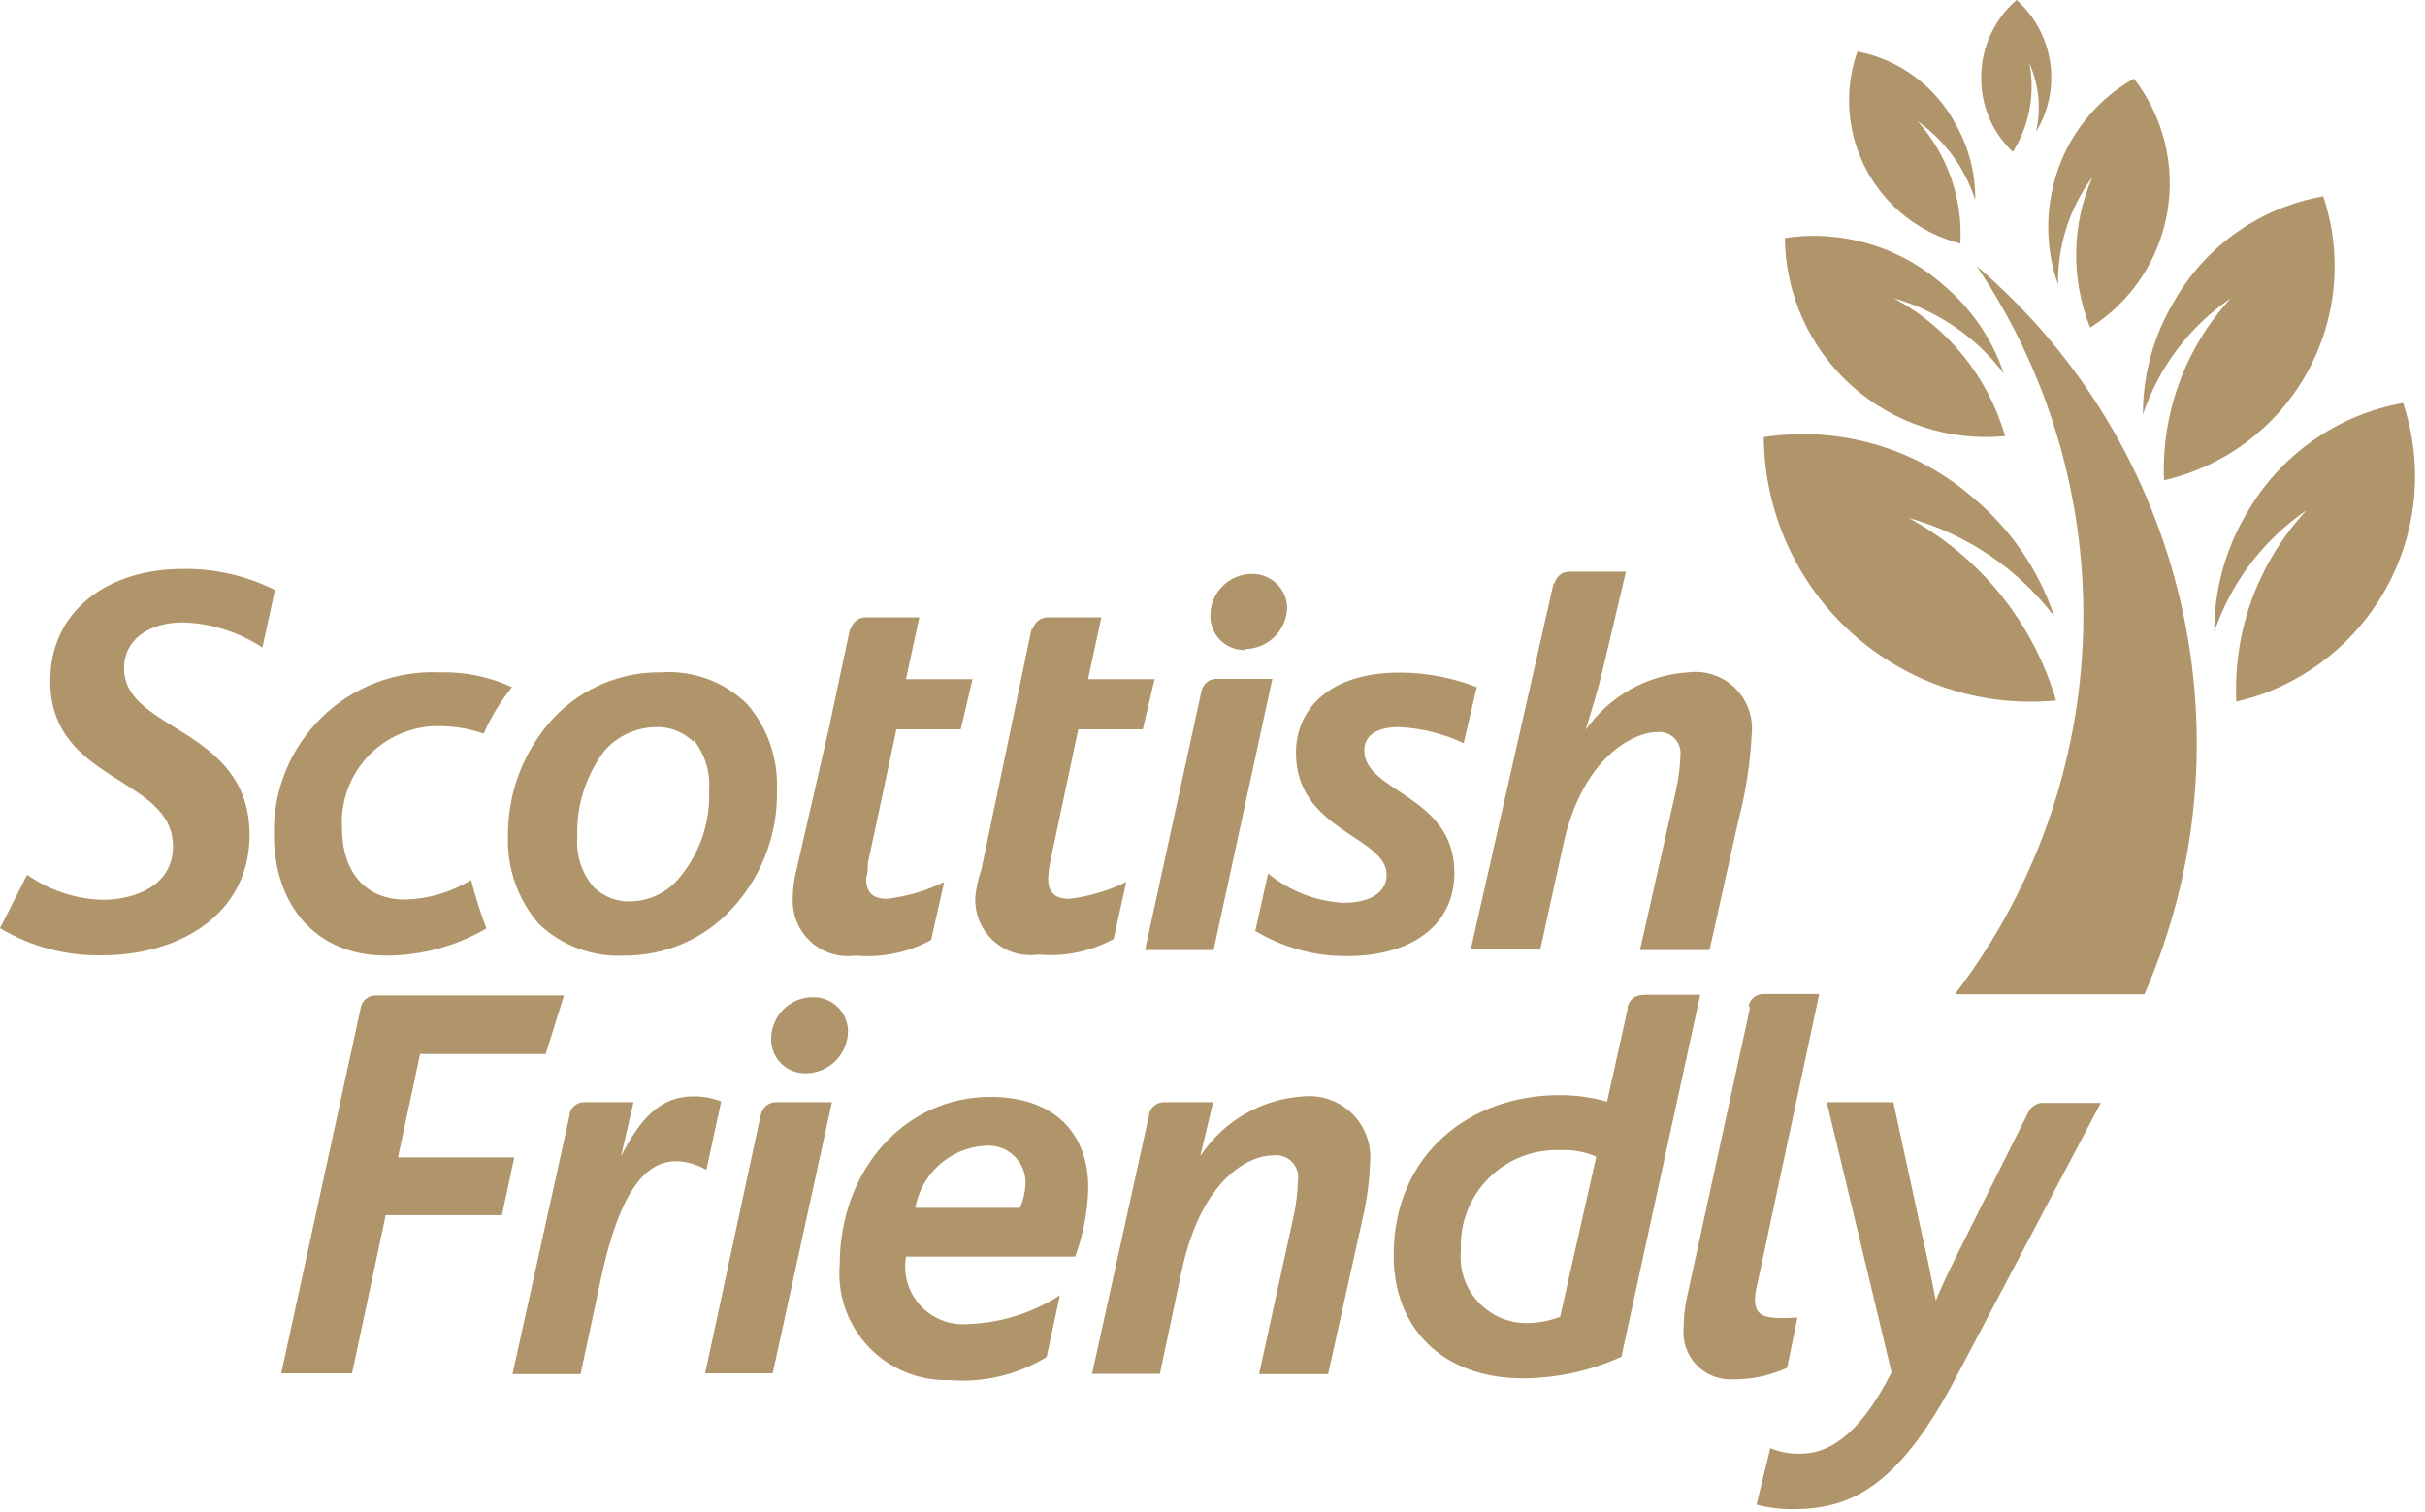
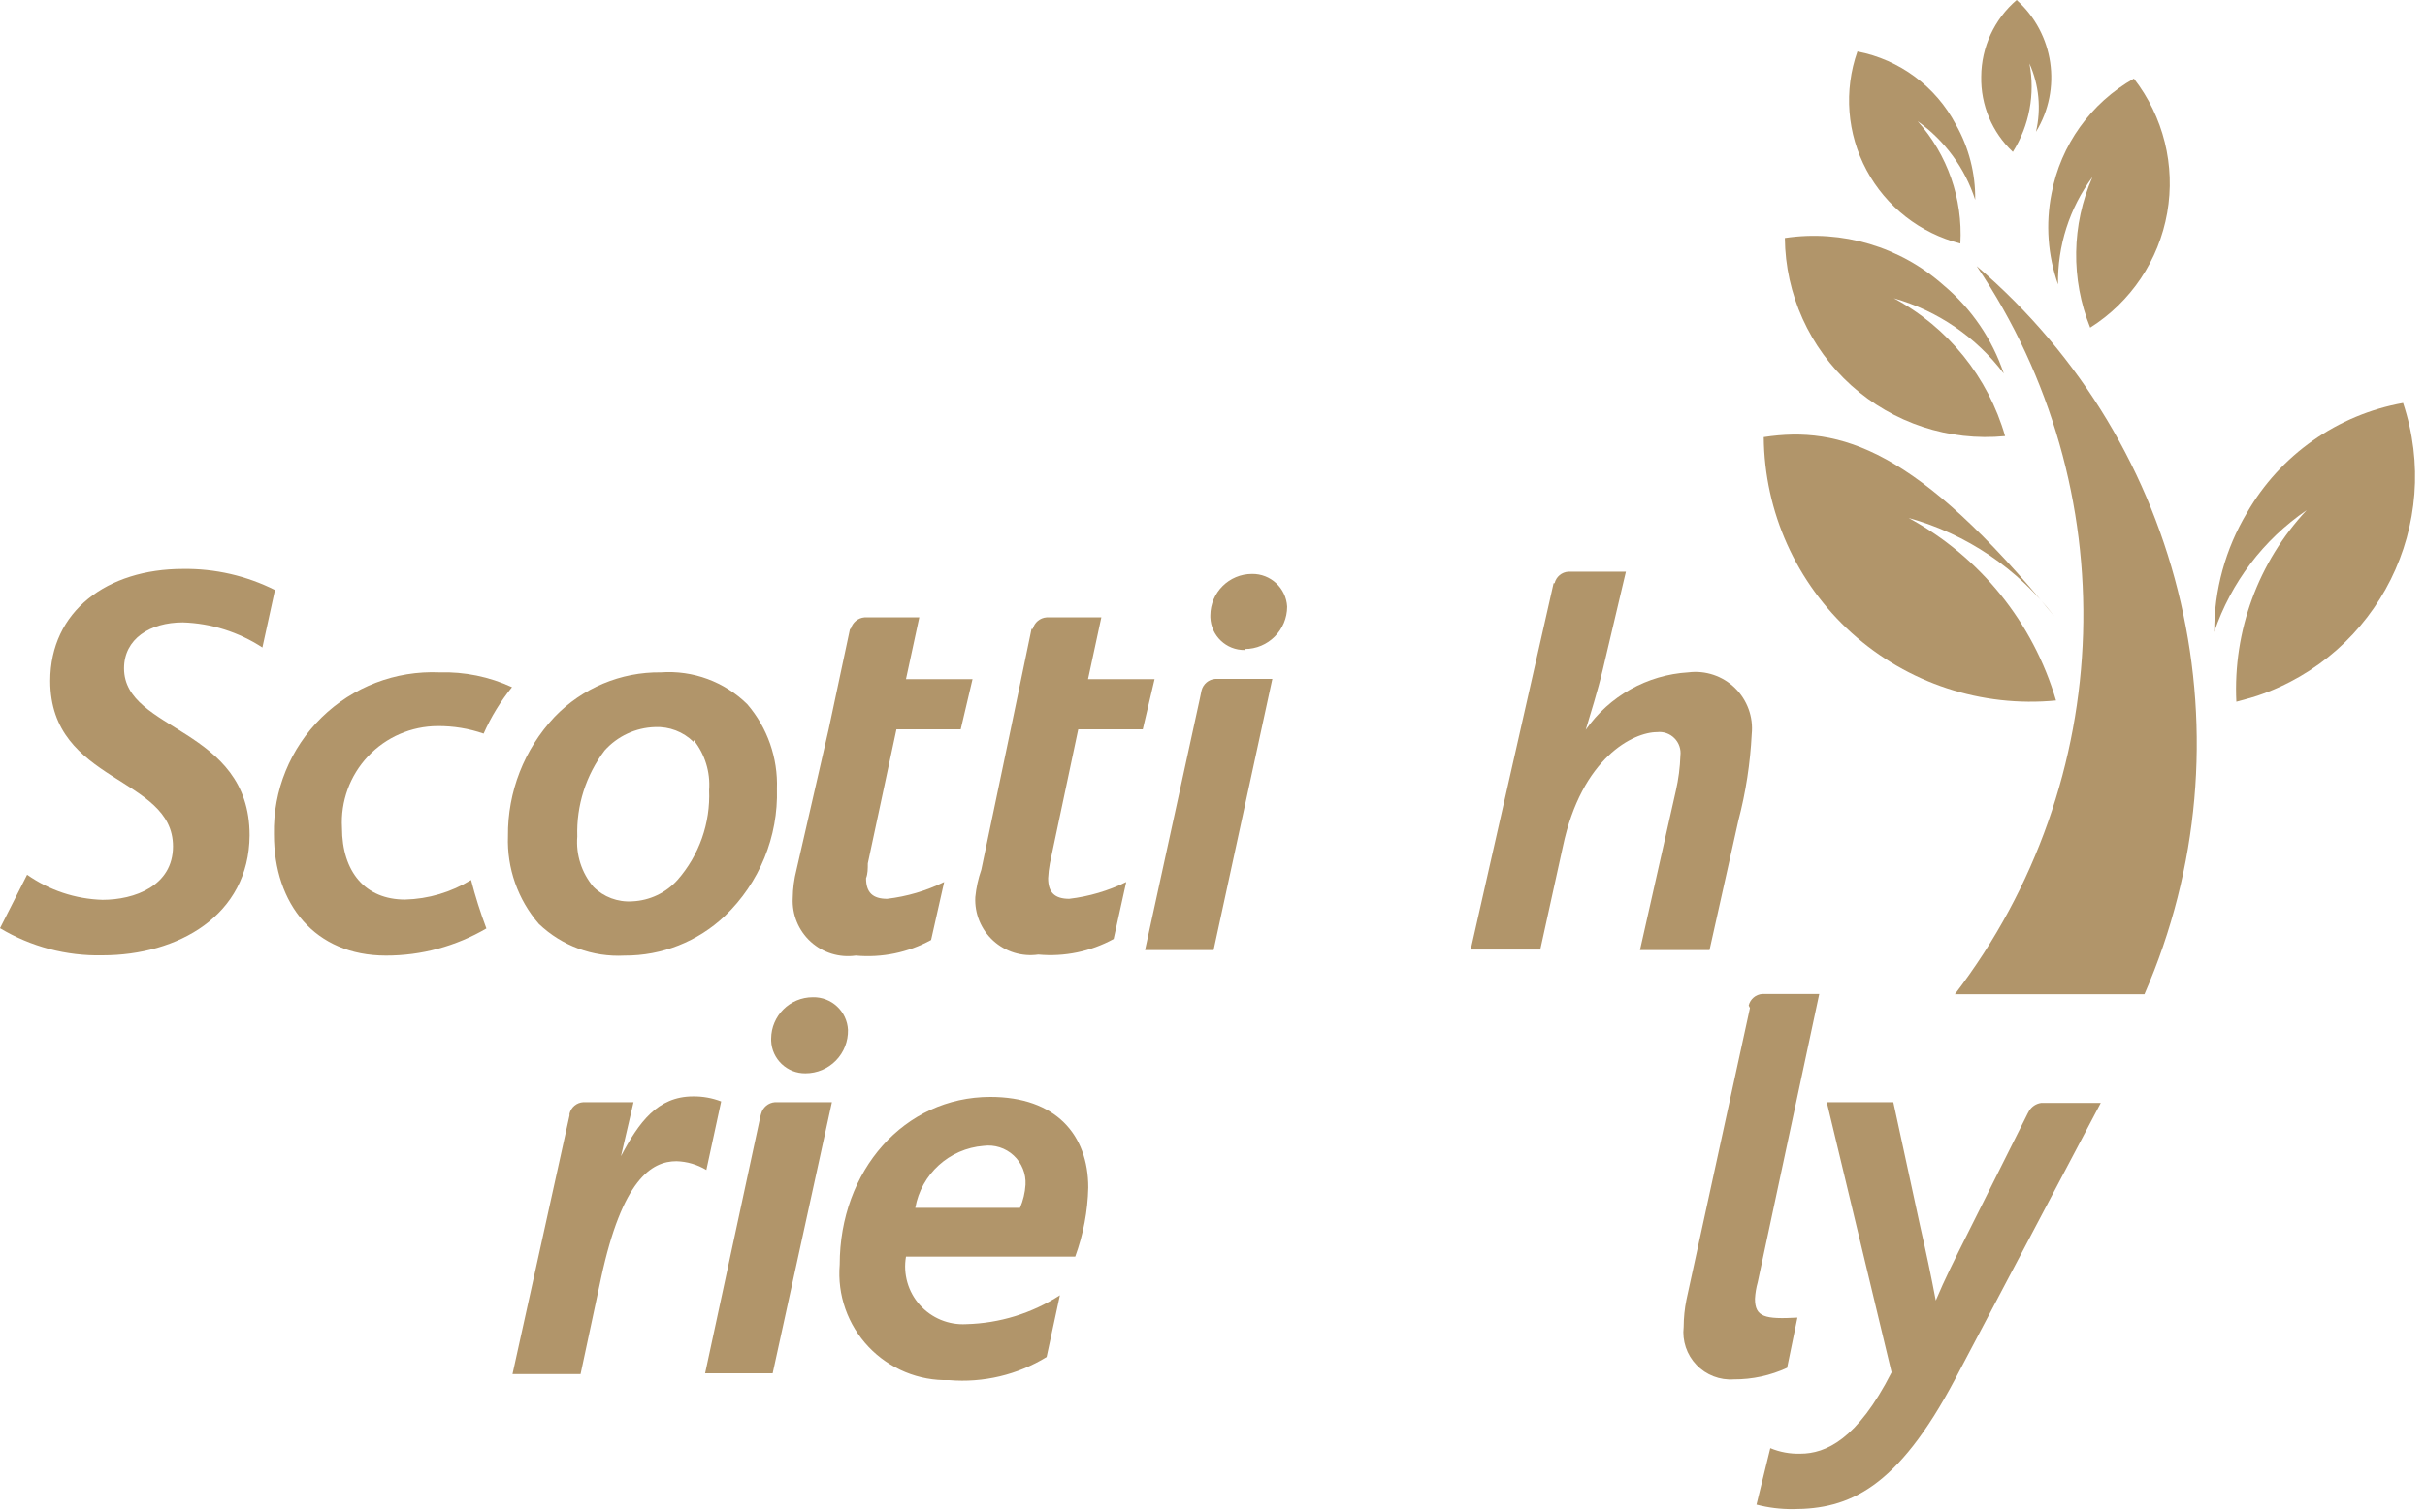
<svg xmlns="http://www.w3.org/2000/svg" width="93px" height="58px" viewBox="0 0 93 58" version="1.1">
  <title>Group</title>
  <g id="Symbols" stroke="none" stroke-width="1" fill="none" fill-rule="evenodd">
    <g id="Footer-Desktop-Grey" transform="translate(-58, -226)" fill="#B1956A" fill-rule="nonzero">
      <g id="Group" transform="translate(58, 226)">
-         <path d="M73.198,19.867 C75.421,20.483 77.382,21.809 78.783,23.642 C78.195,21.892 77.139,20.337 75.73,19.144 C73.52,17.192 70.557,16.32 67.641,16.766 C67.663,19.635 68.89,22.364 71.021,24.285 C73.153,26.206 75.994,27.143 78.85,26.868 C77.97,23.876 75.936,21.358 73.198,19.867 L73.198,19.867 Z" id="Path" />
+         <path d="M73.198,19.867 C75.421,20.483 77.382,21.809 78.783,23.642 C73.52,17.192 70.557,16.32 67.641,16.766 C67.663,19.635 68.89,22.364 71.021,24.285 C73.153,26.206 75.994,27.143 78.85,26.868 C77.97,23.876 75.936,21.358 73.198,19.867 L73.198,19.867 Z" id="Path" />
        <path d="M72.629,11.44 C74.312,11.919 75.793,12.933 76.847,14.329 C76.404,13.008 75.604,11.835 74.536,10.94 C72.877,9.463 70.647,8.799 68.45,9.129 C68.47,11.289 69.395,13.342 71.001,14.786 C72.607,16.231 74.746,16.935 76.896,16.727 C76.245,14.462 74.707,12.555 72.629,11.44 L72.629,11.44 Z" id="Path" />
        <path d="M73.544,4.651 C74.585,5.392 75.358,6.45 75.75,7.665 C75.763,6.654 75.507,5.657 75.008,4.776 C74.24,3.318 72.851,2.287 71.233,1.974 C70.706,3.474 70.833,5.126 71.584,6.528 C72.335,7.929 73.64,8.95 75.181,9.341 C75.278,7.623 74.689,5.936 73.544,4.651 Z" id="Path" />
-         <path d="M85.553,11.44 C83.973,12.519 82.789,14.085 82.182,15.899 C82.178,14.365 82.594,12.86 83.386,11.546 C84.597,9.424 86.69,7.952 89.097,7.531 C89.853,9.786 89.621,12.255 88.458,14.329 C87.295,16.404 85.309,17.891 82.991,18.422 C82.885,15.847 83.806,13.335 85.553,11.44 L85.553,11.44 Z" id="Path" />
        <path d="M80.247,6.789 C79.366,7.981 78.902,9.429 78.927,10.911 C78.533,9.792 78.446,8.588 78.677,7.425 C79.028,5.561 80.184,3.947 81.836,3.014 C82.969,4.473 83.433,6.342 83.113,8.162 C82.794,9.981 81.722,11.581 80.16,12.567 C79.413,10.707 79.444,8.626 80.247,6.789 L80.247,6.789 Z" id="Path" />
        <path d="M88.461,19.568 C86.806,20.701 85.562,22.34 84.917,24.239 C84.913,22.632 85.346,21.054 86.169,19.674 C87.444,17.452 89.637,15.908 92.159,15.456 C93.711,20.099 91.212,25.121 86.574,26.685 C86.314,26.771 86.044,26.839 85.765,26.916 C85.634,24.203 86.607,21.553 88.461,19.568 L88.461,19.568 Z" id="Path" />
        <path d="M82.24,38.135 C86.473,28.424 83.862,17.088 75.807,10.208 C81.555,18.73 81.218,29.972 74.97,38.135 L82.24,38.135 Z" id="Path" />
        <path d="M77.83,2.436 C78.198,3.258 78.286,4.179 78.08,5.056 C79.087,3.413 78.775,1.285 77.339,1.71063167e-15 C76.482,0.736 75.987,1.808 75.981,2.937 C75.958,4.029 76.399,5.079 77.194,5.826 C77.827,4.817 78.054,3.606 77.83,2.436 L77.83,2.436 Z" id="Path" />
        <path d="M30.893,41.168 C30.186,41.179 29.6,40.623 29.574,39.916 L29.574,39.839 C29.579,38.96 30.293,38.25 31.172,38.25 C31.887,38.234 32.484,38.789 32.521,39.502 L32.521,39.502 C32.531,39.941 32.364,40.364 32.058,40.678 C31.751,40.992 31.331,41.168 30.893,41.168 L30.893,41.168 Z" id="Path" />
        <path d="M27.802,35.13 C26.762,36.116 25.382,36.661 23.95,36.652 C22.735,36.718 21.546,36.279 20.666,35.438 C19.86,34.505 19.436,33.301 19.481,32.068 C19.464,30.374 20.103,28.738 21.263,27.503 C22.328,26.391 23.806,25.77 25.346,25.789 C26.575,25.702 27.782,26.147 28.659,27.012 C29.432,27.913 29.837,29.071 29.795,30.257 C29.85,32.091 29.126,33.861 27.802,35.13 L27.802,35.13 Z M26.598,28.457 C26.205,28.068 25.667,27.862 25.115,27.888 C24.378,27.911 23.681,28.235 23.189,28.784 C22.471,29.732 22.1,30.898 22.139,32.087 C22.083,32.785 22.305,33.477 22.756,34.013 C23.149,34.406 23.693,34.61 24.248,34.572 C24.913,34.543 25.537,34.248 25.982,33.753 C26.815,32.803 27.249,31.568 27.195,30.306 C27.247,29.611 27.033,28.923 26.598,28.38 L26.598,28.457 Z" id="Shape" />
-         <path d="M56.133,28.505 C55.351,28.137 54.503,27.927 53.639,27.888 C52.869,27.888 52.32,28.168 52.32,28.784 C52.32,30.392 55.777,30.498 55.777,33.474 C55.777,35.544 54.063,36.671 51.665,36.671 C50.424,36.681 49.204,36.347 48.14,35.708 L48.632,33.503 C49.45,34.176 50.462,34.57 51.521,34.629 C52.484,34.629 53.177,34.273 53.177,33.551 C53.177,32.078 49.7,31.875 49.7,28.88 C49.7,27.205 50.972,25.799 53.668,25.799 C54.683,25.799 55.689,25.988 56.634,26.357 L56.133,28.505 Z" id="Path" />
        <path d="M41.236,48.198 L34.745,48.198 C34.629,48.865 34.824,49.547 35.274,50.052 C35.725,50.557 36.381,50.828 37.056,50.789 C38.333,50.757 39.576,50.374 40.648,49.681 L40.138,52.05 C39.018,52.736 37.709,53.046 36.401,52.936 C35.237,52.97 34.113,52.506 33.311,51.661 C32.509,50.815 32.106,49.668 32.203,48.506 C32.203,44.895 34.678,42.073 37.981,42.073 C40.485,42.073 41.736,43.518 41.736,45.55 C41.715,46.454 41.546,47.349 41.236,48.198 Z M37.721,43.951 C36.407,44.054 35.33,45.033 35.101,46.33 L39.117,46.33 C39.238,46.049 39.31,45.749 39.329,45.444 C39.353,45.02 39.186,44.608 38.875,44.32 C38.565,44.031 38.141,43.896 37.721,43.951 L37.721,43.951 Z" id="Shape" />
        <path d="M10.063,24.836 C9.153,24.241 8.097,23.907 7.011,23.873 C5.749,23.873 4.757,24.508 4.757,25.635 C4.757,28.071 9.572,27.879 9.572,32.039 C9.553,35.121 6.818,36.642 3.929,36.642 C2.547,36.673 1.185,36.312 0,35.602 L1.04,33.551 C1.888,34.148 2.892,34.483 3.929,34.514 C5.152,34.514 6.635,33.984 6.635,32.463 C6.635,29.766 1.926,30.046 1.926,26.117 C1.926,23.439 4.112,21.822 7.02,21.822 C8.243,21.805 9.452,22.082 10.545,22.631 L10.063,24.836 Z" id="Path" />
        <path d="M59.619,22.37 C59.679,22.122 59.894,21.942 60.149,21.928 L62.354,21.928 L61.468,25.683 C61.276,26.492 60.977,27.446 60.813,27.994 L60.813,27.994 C61.72,26.696 63.171,25.884 64.752,25.789 C65.407,25.707 66.064,25.927 66.537,26.388 C67.009,26.85 67.246,27.501 67.179,28.158 C67.123,29.277 66.952,30.387 66.668,31.471 L65.561,36.44 L62.894,36.44 L64.271,30.325 C64.371,29.885 64.43,29.437 64.444,28.986 C64.475,28.74 64.391,28.492 64.216,28.316 C64.042,28.139 63.795,28.052 63.548,28.081 C62.653,28.081 60.659,29.044 59.937,32.472 L59.07,36.421 L56.403,36.421 L59.581,22.37 L59.619,22.37 Z" id="Path" />
        <path d="M39.608,24.123 C39.67,23.876 39.884,23.698 40.138,23.68 L42.237,23.68 L41.727,26.049 L44.279,26.049 L43.826,27.975 L41.351,27.975 L40.263,33.118 C40.228,33.305 40.205,33.495 40.196,33.686 C40.196,34.235 40.456,34.475 41.005,34.475 C41.764,34.385 42.503,34.167 43.191,33.83 L42.709,36.016 C41.827,36.498 40.821,36.706 39.82,36.613 C39.193,36.703 38.559,36.508 38.091,36.081 C37.623,35.654 37.371,35.041 37.403,34.408 C37.438,34.05 37.516,33.698 37.634,33.358 L38.761,27.975 L39.56,24.123 L39.608,24.123 Z" id="Path" />
        <path d="M32.626,24.123 C32.691,23.878 32.903,23.7 33.156,23.68 L35.255,23.68 L34.745,26.049 L37.297,26.049 L36.844,27.975 L34.379,27.975 L33.281,33.118 C33.281,33.32 33.281,33.512 33.214,33.686 C33.214,34.235 33.474,34.475 34.023,34.475 C34.783,34.385 35.522,34.167 36.209,33.83 L35.708,36.055 C34.826,36.537 33.82,36.744 32.819,36.652 C32.192,36.742 31.558,36.547 31.09,36.12 C30.622,35.693 30.37,35.079 30.402,34.447 C30.406,34.079 30.455,33.714 30.546,33.358 L31.779,27.975 L32.598,24.123 L32.626,24.123 Z" id="Path" />
        <path d="M67.063,38.568 C67.121,38.323 67.332,38.144 67.583,38.125 L69.769,38.125 L67.41,49.18 C67.351,49.388 67.316,49.601 67.304,49.816 C67.304,50.519 67.68,50.606 68.932,50.538 L68.537,52.464 C67.897,52.76 67.2,52.911 66.495,52.907 C65.958,52.945 65.432,52.742 65.06,52.353 C64.687,51.964 64.508,51.429 64.569,50.895 C64.571,50.545 64.606,50.197 64.675,49.855 L67.111,38.664 L67.063,38.568 Z" id="Path" />
-         <path d="M63.038,38.164 L62.951,38.164 C62.697,38.181 62.484,38.36 62.422,38.607 L62.422,38.693 L61.632,42.256 C61.031,42.086 60.408,42.001 59.783,42.006 C56.432,42.006 53.447,44.211 53.447,48.16 C53.447,50.856 55.228,52.869 58.425,52.869 C59.721,52.86 61.001,52.578 62.181,52.041 L65.205,38.154 L63.057,38.154 L63.038,38.164 Z M59.831,50.509 C59.412,50.667 58.969,50.749 58.522,50.75 C57.811,50.743 57.136,50.437 56.662,49.908 C56.187,49.379 55.957,48.674 56.027,47.967 C55.974,46.93 56.363,45.919 57.097,45.185 C57.831,44.451 58.842,44.062 59.879,44.115 C60.339,44.096 60.796,44.182 61.218,44.365 L59.831,50.509 Z" id="Shape" />
-         <path d="M13.838,38.626 C13.898,38.377 14.113,38.197 14.368,38.183 L21.629,38.183 L20.926,40.427 L16.111,40.427 L15.264,44.394 L19.722,44.394 L19.25,46.609 L14.792,46.609 L13.501,52.676 L10.786,52.676 L13.819,38.732 L13.838,38.626 Z" id="Path" />
-         <path d="M44.067,42.719 C44.131,42.474 44.344,42.296 44.597,42.276 L46.523,42.276 L46.031,44.346 L46.031,44.346 C46.912,43.002 48.376,42.153 49.98,42.054 C50.678,41.984 51.371,42.232 51.868,42.728 C52.364,43.224 52.611,43.917 52.541,44.616 C52.515,45.323 52.422,46.026 52.262,46.715 L50.933,52.705 L48.285,52.705 L49.623,46.59 C49.714,46.159 49.765,45.721 49.777,45.28 C49.817,45.015 49.728,44.746 49.539,44.556 C49.349,44.366 49.08,44.278 48.814,44.317 C47.919,44.317 46.07,45.184 45.309,48.786 L44.481,52.695 L41.881,52.695 L44.067,42.767 L44.067,42.719 Z" id="Path" />
        <path d="M21.841,42.719 C21.9,42.47 22.115,42.29 22.37,42.276 L24.296,42.276 L23.815,44.346 L23.815,44.346 C24.499,43.046 25.221,42.054 26.579,42.054 C26.947,42.049 27.313,42.114 27.657,42.247 L27.089,44.876 C26.742,44.667 26.348,44.551 25.943,44.539 C24.98,44.539 23.863,45.251 23.054,49.007 L22.265,52.705 L19.655,52.705 L21.841,42.786 L21.841,42.719 Z" id="Path" />
        <path d="M46.08,26.483 C46.142,26.236 46.355,26.057 46.609,26.04 L48.795,26.04 L46.542,36.44 L43.913,36.44 L46.012,26.81 L46.08,26.483 Z" id="Path" />
        <path d="M29.189,42.719 C29.253,42.474 29.465,42.296 29.718,42.276 L31.904,42.276 L29.632,52.676 L27.041,52.676 L29.16,42.825 L29.189,42.719 Z" id="Path" />
        <path d="M67.892,55.546 C68.257,55.698 68.651,55.77 69.047,55.758 C70.01,55.758 71.233,55.218 72.543,52.638 L70.058,42.276 L72.61,42.276 L73.631,46.994 C73.881,48.092 74.055,48.92 74.238,49.883 L74.238,49.883 C74.594,49.036 74.931,48.371 75.47,47.293 L77.762,42.709 L77.82,42.603 C77.92,42.442 78.085,42.333 78.273,42.305 L80.565,42.305 L74.979,52.898 C72.755,57.106 70.906,57.886 68.758,57.886 C68.287,57.89 67.818,57.832 67.362,57.713 L67.892,55.546 Z" id="Path" />
        <path d="M47.736,24.932 C47.029,24.943 46.443,24.387 46.417,23.68 L46.417,23.603 C46.422,22.724 47.136,22.014 48.015,22.014 C48.727,22.003 49.322,22.555 49.363,23.266 L49.363,23.266 C49.363,24.165 48.635,24.894 47.736,24.894 L47.736,24.932 Z" id="Path" />
        <path d="M15.533,34.504 C14.012,34.504 13.116,33.445 13.116,31.75 C13.058,30.739 13.418,29.749 14.112,29.011 C14.806,28.273 15.772,27.854 16.785,27.85 C17.385,27.845 17.981,27.942 18.547,28.139 C18.83,27.499 19.196,26.9 19.636,26.357 L19.636,26.357 C18.764,25.956 17.812,25.761 16.853,25.789 C15.172,25.717 13.536,26.343 12.334,27.52 C11.132,28.697 10.47,30.319 10.506,32 C10.506,34.678 12.076,36.652 14.801,36.652 C16.155,36.655 17.485,36.296 18.653,35.612 C18.424,35.003 18.228,34.383 18.066,33.753 C17.302,34.222 16.429,34.481 15.533,34.504 L15.533,34.504 Z" id="Path" />
      </g>
    </g>
  </g>
</svg>